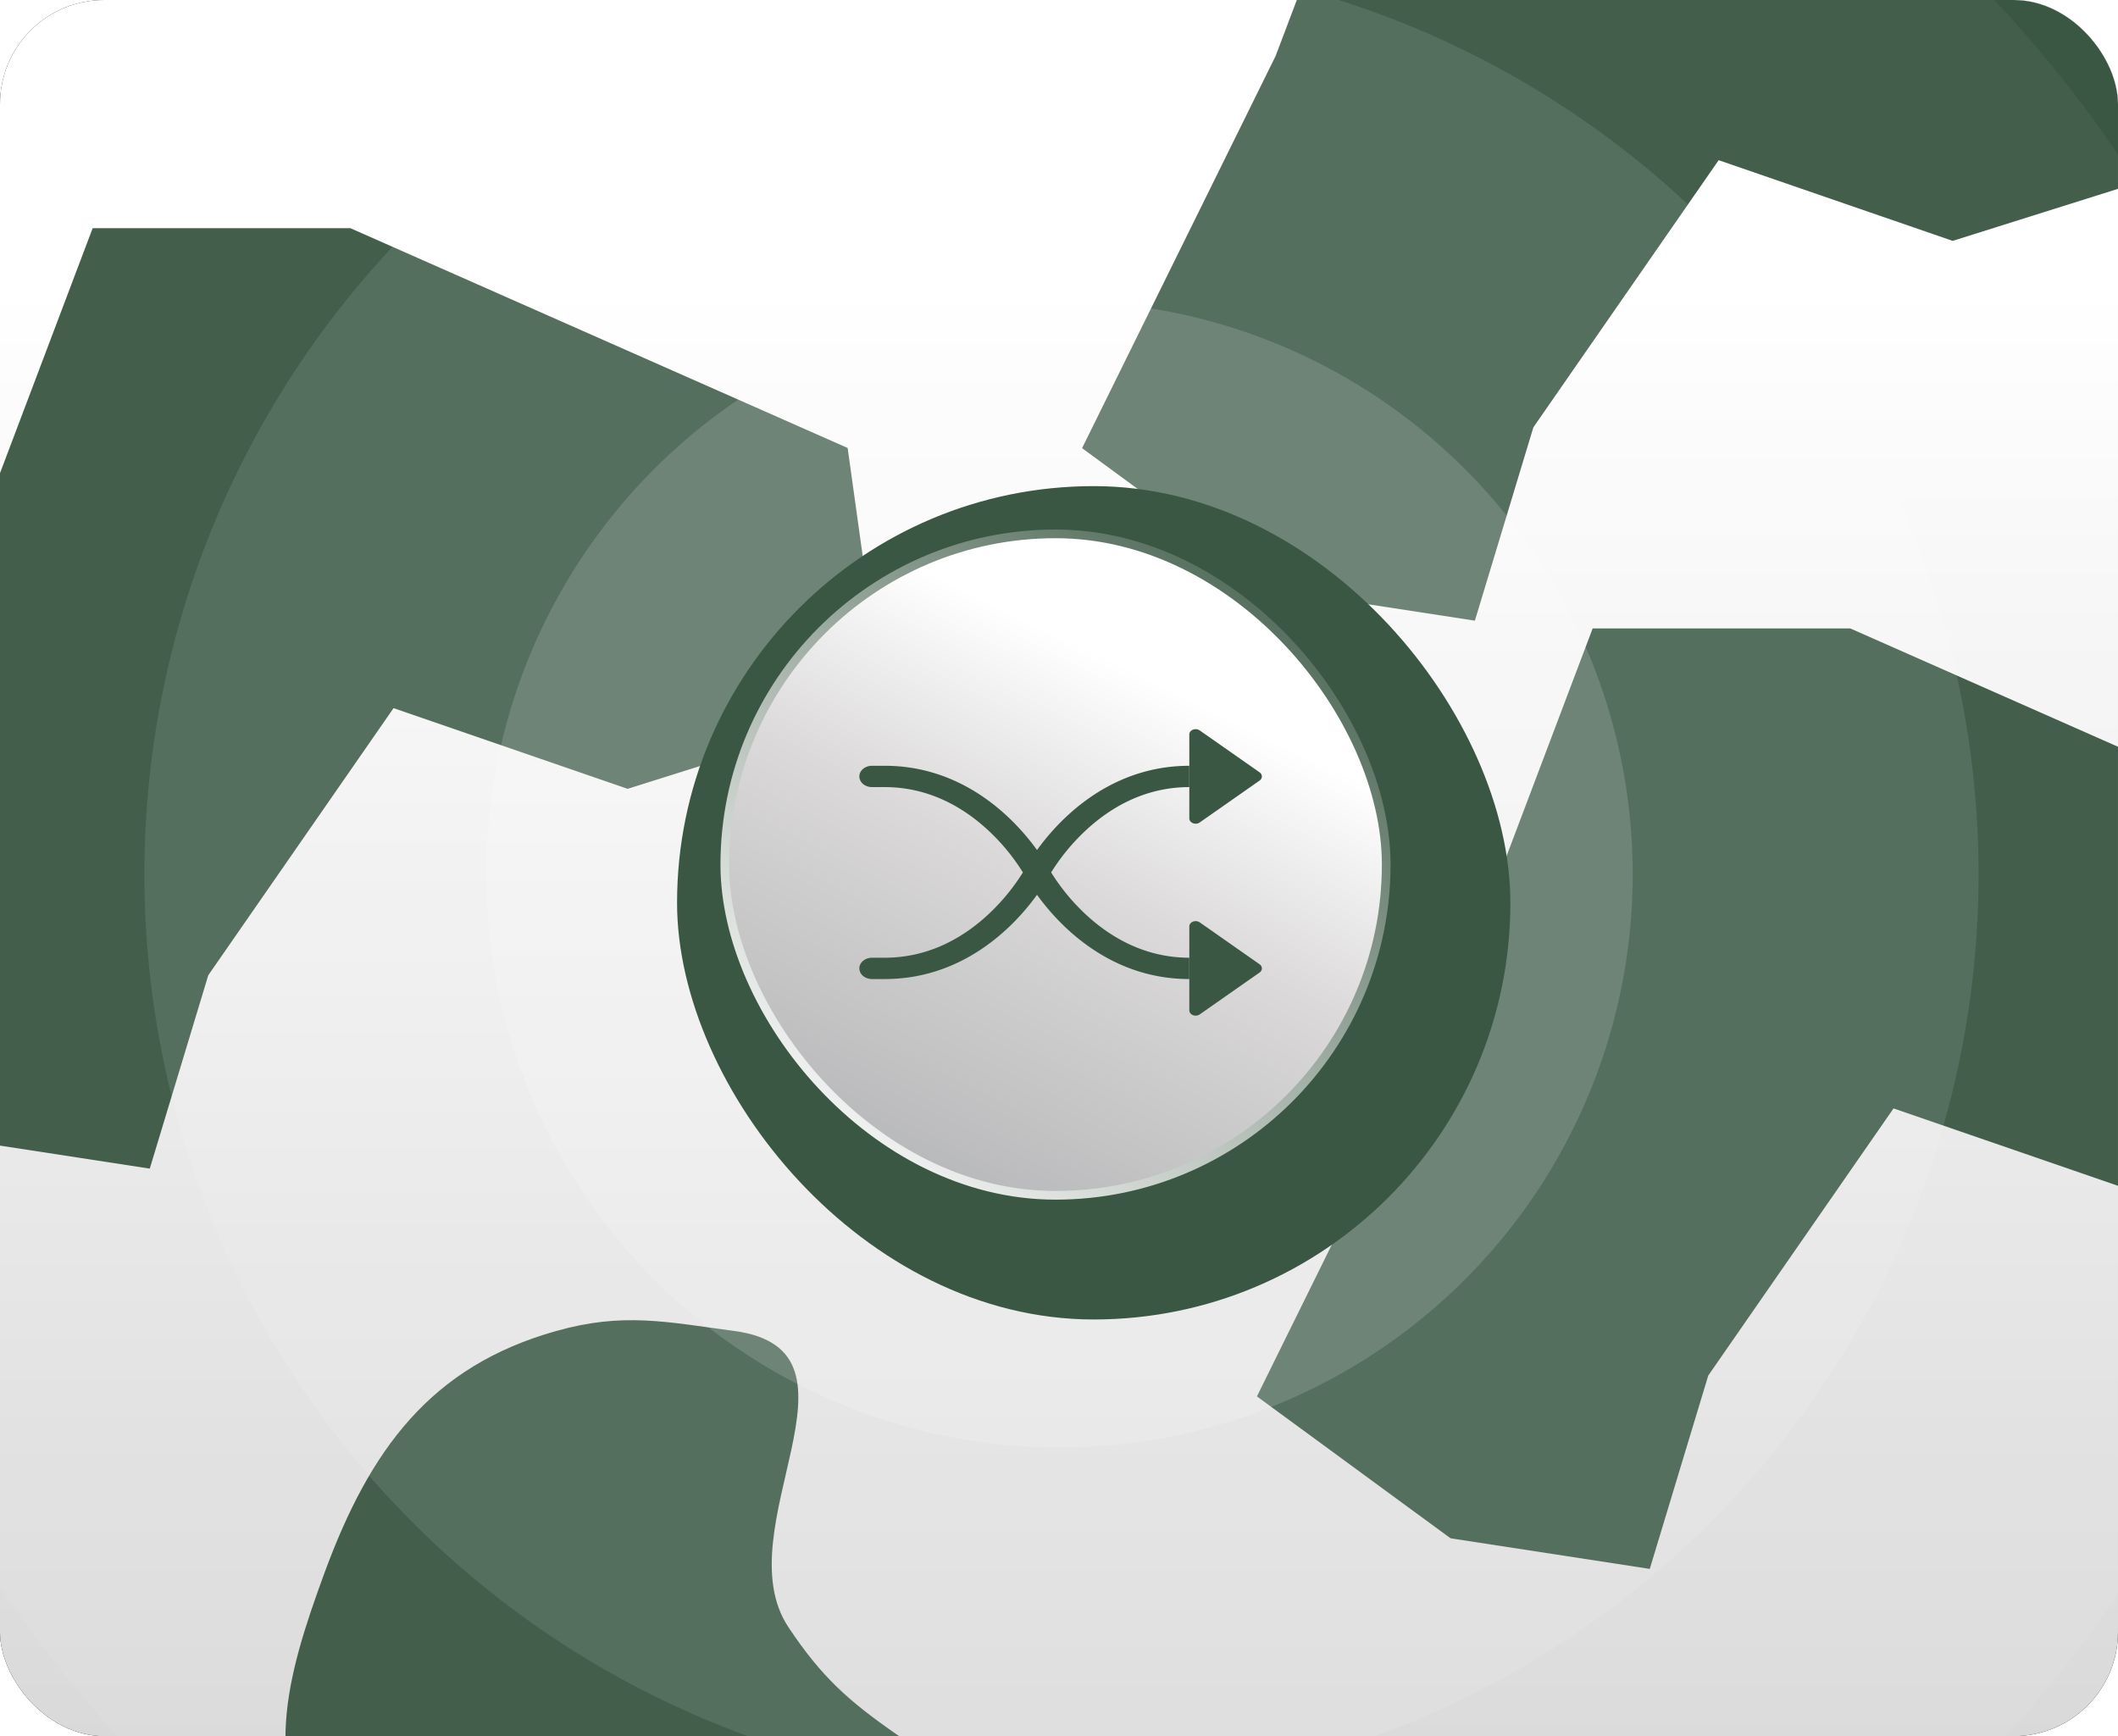
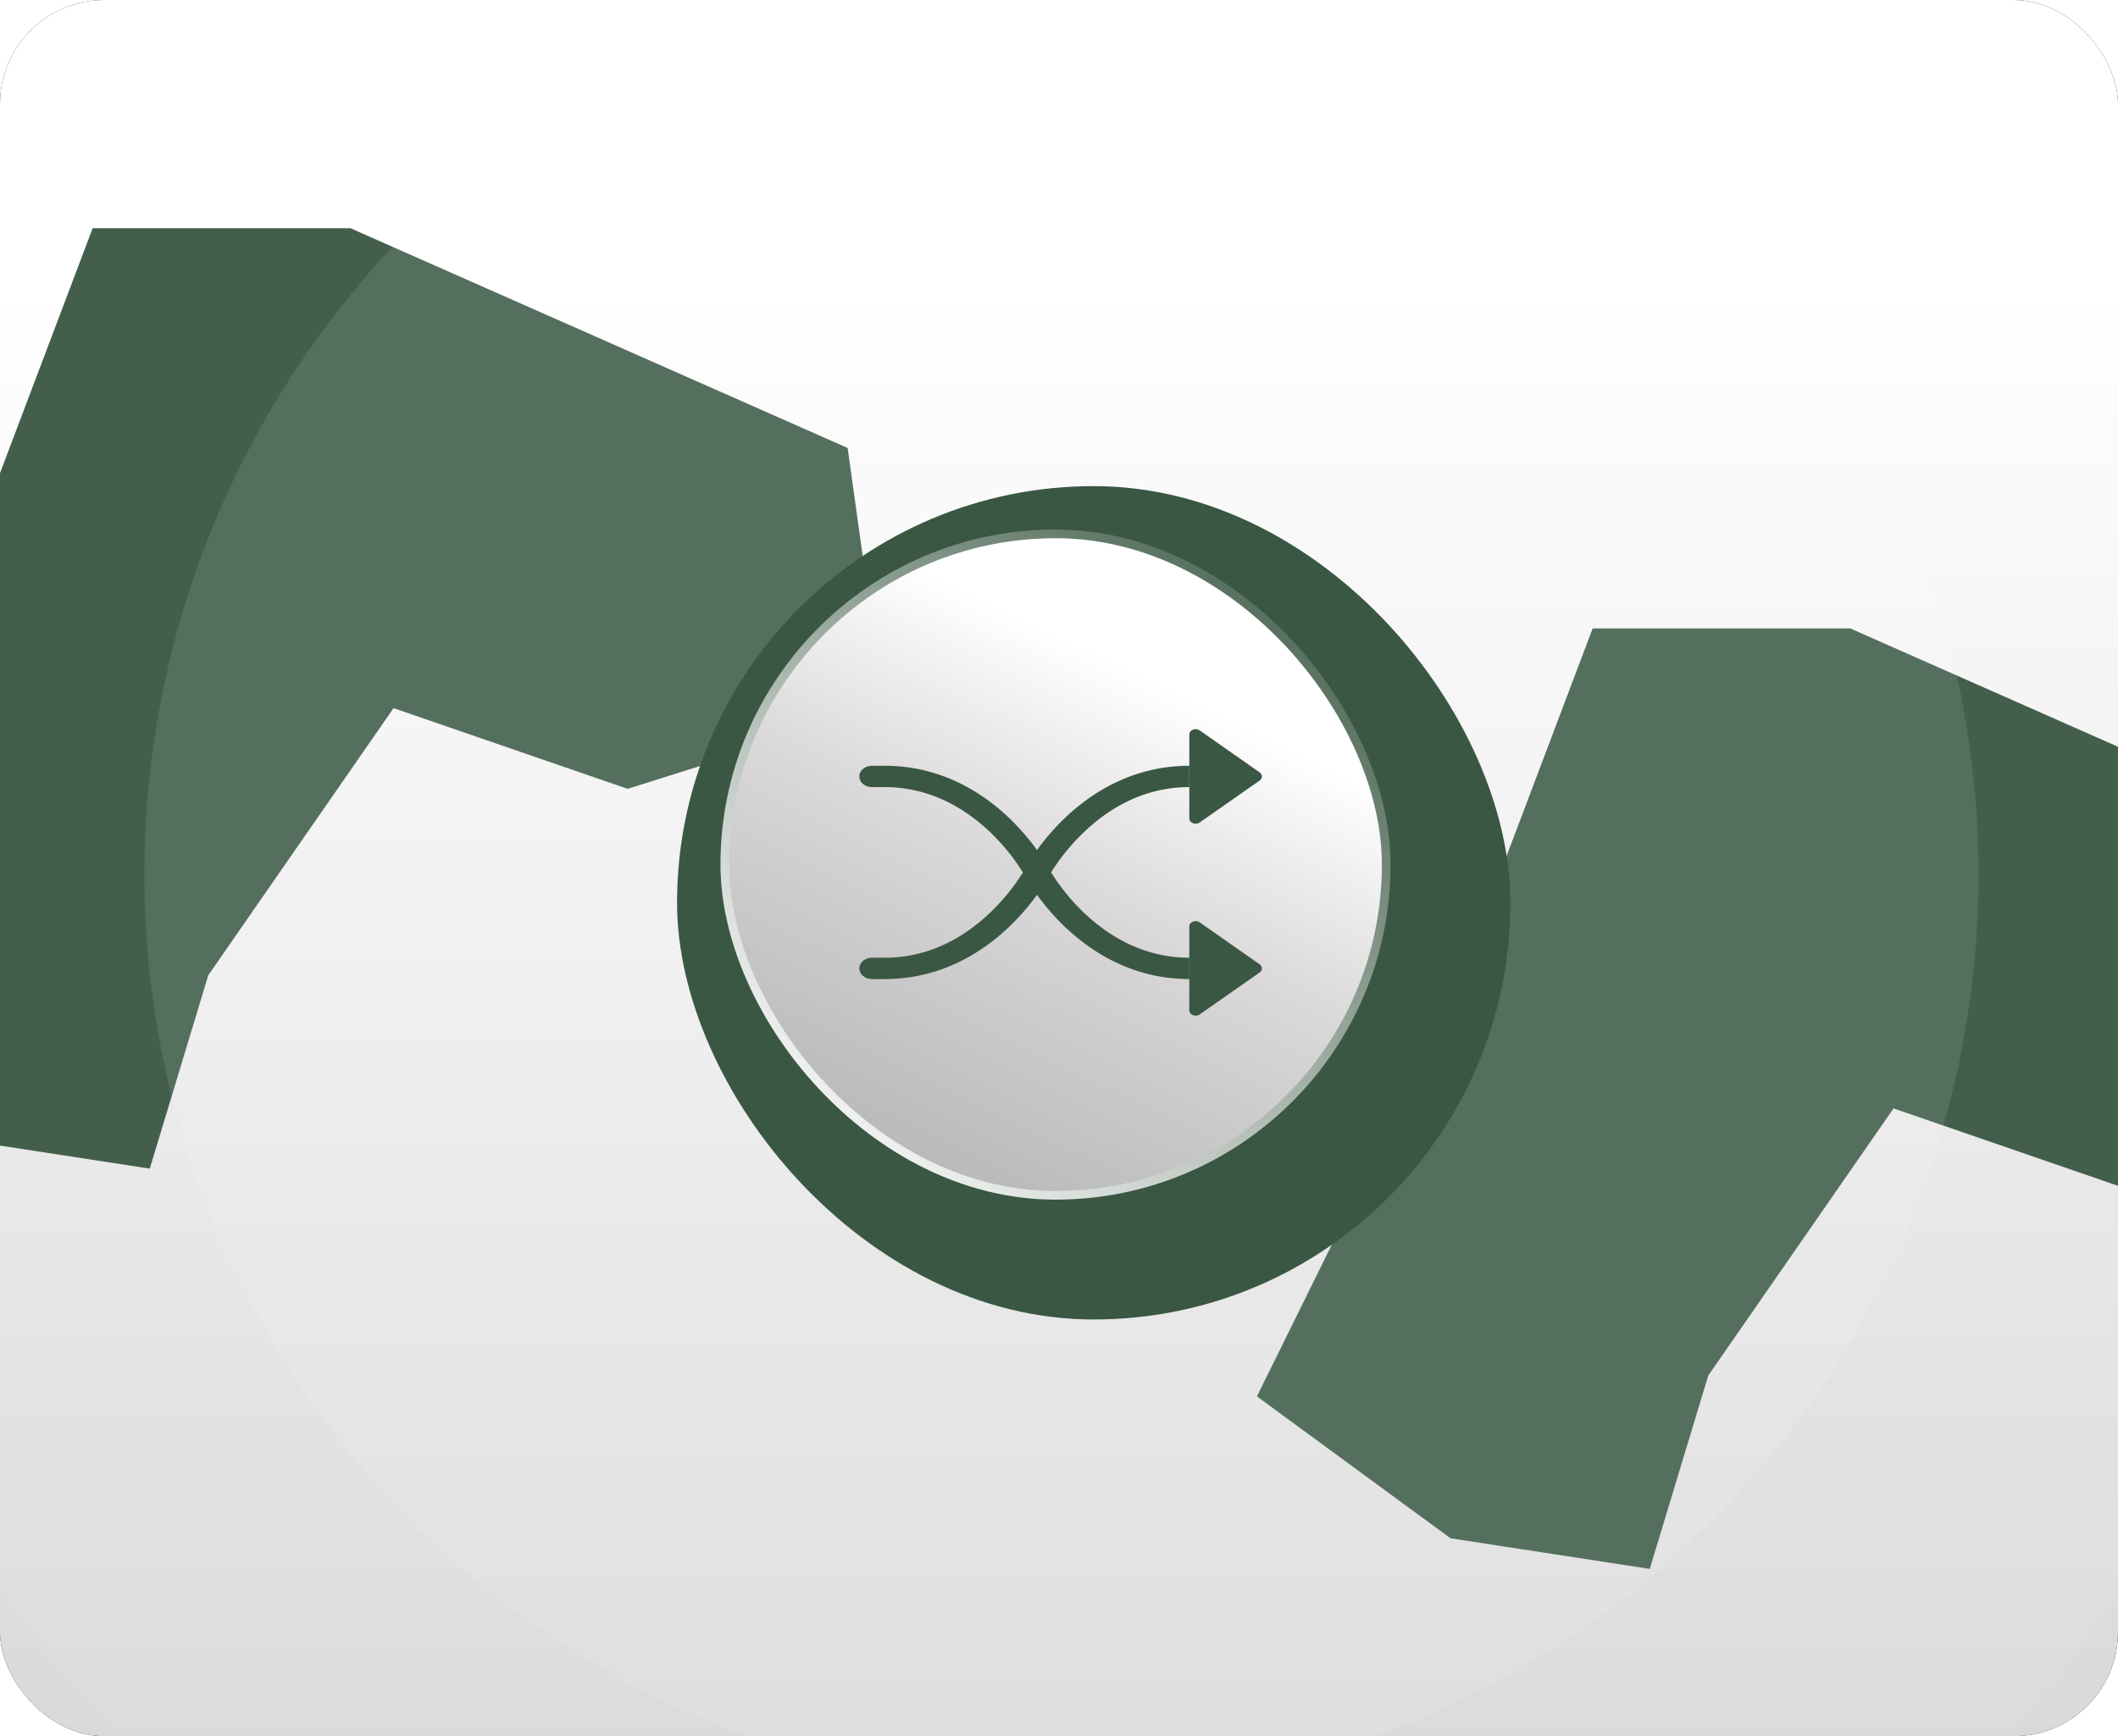
<svg xmlns="http://www.w3.org/2000/svg" width="244" height="200" fill="none">
  <g clip-path="url(#a)">
    <rect width="244" height="200" fill="#0E0E0E" rx="12" />
    <rect width="297" height="289" x="-30" y="-44" fill="url(#b)" rx="35" />
    <g filter="url(#c)">
      <path fill="#3A5743" d="m144.802 160.86 22.306 16.347 22.949 3.526 6.74-22.277 21.343-30.77 26.96 9.295 29.528-9.295-4.173-29.97-57.29-25.32h-29.688l-16.369 43.27-22.306 45.194Z" />
    </g>
    <g filter="url(#d)">
      <path fill="#3A5743" d="m-28 114.749 22.306 16.347 22.948 3.526 6.74-22.277 21.344-30.77 26.96 9.295 29.528-9.295-4.173-29.969-57.29-25.321H10.675l-16.369 43.27L-28 114.75Z" />
    </g>
    <g filter="url(#e)">
-       <path fill="#3A5743" d="m124.657 51.627 22.306 16.347 22.948 3.526 6.74-22.277 21.344-30.77 26.96 9.295 29.528-9.295-4.173-29.969-57.29-25.321h-29.688l-16.369 43.27-22.306 45.194Z" />
-     </g>
+       </g>
    <g filter="url(#f)">
-       <path fill="#3A5743" d="M37.402 214.407c4.242 6.131 8.448 8.583 15.393 11.287 5.831 2.27 9.604 1.881 15.837 2.435 8.642.768 12.092 12.891 22.216 13.446 9.083.498 14.099-3.546 21.626-8.655 10.003-6.79 23.284-12.432 19.618-23.957-3.571-11.223-19.059-2.406-28.732-9.118-5.643-3.916-8.695-6.653-12.512-12.365-7.533-11.274 10.463-31.919-6.269-34.157-7.93-1.061-12.784-2.161-20.488 0-14.492 4.065-21.489 13.688-26.69 27.82-4.485 12.19-7.389 22.583 0 33.264Z" />
-     </g>
+       </g>
    <g filter="url(#g)">
      <circle cx="122.285" cy="100.715" r="147.285" fill="#fff" fill-opacity=".05" transform="rotate(-90 122.285 100.715)" />
    </g>
    <g filter="url(#h)">
      <circle cx="122.285" cy="100.715" r="105.651" fill="#fff" fill-opacity=".1" transform="rotate(-90 122.285 100.715)" />
    </g>
    <g filter="url(#i)">
-       <circle cx="122.061" cy="100.715" r="66.032" fill="#fff" fill-opacity=".15" transform="rotate(-90 122.061 100.715)" />
-     </g>
+       </g>
    <circle cx="122.285" cy="100.715" r="34.919" fill="#fff" fill-opacity=".2" transform="rotate(-90 122.285 100.715)" />
    <circle cx="122.061" cy="100.715" r="13.206" fill="#fff" fill-opacity=".25" transform="rotate(-90 122.061 100.715)" />
    <g filter="url(#j)">
      <rect width="96" height="96" x="74" y="52" fill="#3A5743" rx="48" />
    </g>
    <rect width="76.196" height="76.196" x="83.5" y="61.5" fill="url(#k)" stroke="url(#l)" rx="38.098" />
    <path fill="#3A5743" fill-rule="evenodd" d="M99 89.444c0-.326.154-.639.428-.869.274-.23.646-.36 1.034-.36h1.462c6.439 0 11.19 3.047 14.252 5.941a27.007 27.007 0 0 1 3.292 3.764 26.809 26.809 0 0 1 3.292-3.764c3.062-2.894 7.813-5.94 14.252-5.94v2.456c-5.257 0-9.278 2.482-12.064 5.115a23.876 23.876 0 0 0-3.854 4.713 23.885 23.885 0 0 0 3.851 4.712c2.792 2.634 6.815 5.115 12.067 5.115v2.457c-6.439 0-11.19-3.047-14.252-5.941a26.856 26.856 0 0 1-3.292-3.764 26.764 26.764 0 0 1-3.292 3.764c-3.062 2.894-7.813 5.941-14.252 5.941h-1.462c-.388 0-.76-.13-1.034-.36a1.138 1.138 0 0 1-.428-.869c0-.325.154-.638.428-.868a1.61 1.61 0 0 1 1.034-.36h1.462c5.257 0 9.278-2.481 12.064-5.115a23.901 23.901 0 0 0 3.854-4.712 23.865 23.865 0 0 0-3.851-4.713c-2.792-2.633-6.816-5.115-12.067-5.115h-1.462c-.388 0-.76-.13-1.034-.36a1.138 1.138 0 0 1-.428-.868Z" clip-rule="evenodd" />
    <path fill="#3A5743" d="M137.012 94.274v-9.66a.55.55 0 0 1 .114-.33.71.71 0 0 1 .307-.226.856.856 0 0 1 .403-.053.81.81 0 0 1 .375.137l6.9 4.83c.351.246.351.698 0 .944l-6.9 4.83a.81.81 0 0 1-.375.137.856.856 0 0 1-.403-.053.709.709 0 0 1-.307-.226.548.548 0 0 1-.114-.33Zm0 22.112v-9.66a.55.55 0 0 1 .114-.33.708.708 0 0 1 .307-.226.848.848 0 0 1 .778.084l6.9 4.83c.351.246.351.698 0 .944l-6.9 4.83a.848.848 0 0 1-.778.084.702.702 0 0 1-.307-.227.545.545 0 0 1-.114-.329Z" />
  </g>
  <defs>
    <filter id="c" width="329.826" height="308.337" x="44.802" y="-27.605" color-interpolation-filters="sRGB" filterUnits="userSpaceOnUse">
      <feFlood flood-opacity="0" result="BackgroundImageFix" />
      <feBlend in="SourceGraphic" in2="BackgroundImageFix" result="shape" />
      <feGaussianBlur result="effect1_foregroundBlur_48_11282" stdDeviation="50" />
    </filter>
    <filter id="d" width="329.826" height="308.337" x="-128" y="-73.715" color-interpolation-filters="sRGB" filterUnits="userSpaceOnUse">
      <feFlood flood-opacity="0" result="BackgroundImageFix" />
      <feBlend in="SourceGraphic" in2="BackgroundImageFix" result="shape" />
      <feGaussianBlur result="effect1_foregroundBlur_48_11282" stdDeviation="50" />
    </filter>
    <filter id="e" width="329.826" height="308.337" x="24.657" y="-136.837" color-interpolation-filters="sRGB" filterUnits="userSpaceOnUse">
      <feFlood flood-opacity="0" result="BackgroundImageFix" />
      <feBlend in="SourceGraphic" in2="BackgroundImageFix" result="shape" />
      <feGaussianBlur result="effect1_foregroundBlur_48_11282" stdDeviation="50" />
    </filter>
    <filter id="f" width="299.831" height="289.535" x="-67.116" y="52.081" color-interpolation-filters="sRGB" filterUnits="userSpaceOnUse">
      <feFlood flood-opacity="0" result="BackgroundImageFix" />
      <feBlend in="SourceGraphic" in2="BackgroundImageFix" result="shape" />
      <feGaussianBlur result="effect1_foregroundBlur_48_11282" stdDeviation="50" />
    </filter>
    <filter id="g" width="298.57" height="298.57" x="-27" y="-48.57" color-interpolation-filters="sRGB" filterUnits="userSpaceOnUse">
      <feFlood flood-opacity="0" result="BackgroundImageFix" />
      <feBlend in="SourceGraphic" in2="BackgroundImageFix" result="shape" />
      <feGaussianBlur result="effect1_foregroundBlur_48_11282" stdDeviation="1" />
    </filter>
    <filter id="h" width="215.302" height="215.302" x="14.634" y="-6.936" color-interpolation-filters="sRGB" filterUnits="userSpaceOnUse">
      <feFlood flood-opacity="0" result="BackgroundImageFix" />
      <feBlend in="SourceGraphic" in2="BackgroundImageFix" result="shape" />
      <feGaussianBlur result="effect1_foregroundBlur_48_11282" stdDeviation="1" />
    </filter>
    <filter id="i" width="136.064" height="136.064" x="54.029" y="32.683" color-interpolation-filters="sRGB" filterUnits="userSpaceOnUse">
      <feFlood flood-opacity="0" result="BackgroundImageFix" />
      <feBlend in="SourceGraphic" in2="BackgroundImageFix" result="shape" />
      <feGaussianBlur result="effect1_foregroundBlur_48_11282" stdDeviation="1" />
    </filter>
    <filter id="j" width="100" height="100" x="74" y="52" color-interpolation-filters="sRGB" filterUnits="userSpaceOnUse">
      <feFlood flood-opacity="0" result="BackgroundImageFix" />
      <feBlend in="SourceGraphic" in2="BackgroundImageFix" result="shape" />
      <feColorMatrix in="SourceAlpha" result="hardAlpha" values="0 0 0 0 0 0 0 0 0 0 0 0 0 0 0 0 0 0 127 0" />
      <feOffset dx="4" dy="4" />
      <feGaussianBlur stdDeviation="2" />
      <feComposite in2="hardAlpha" k2="-1" k3="1" operator="arithmetic" />
      <feColorMatrix values="0 0 0 0 0 0 0 0 0 0 0 0 0 0 0 0 0 0 0.25 0" />
      <feBlend in2="shape" result="effect1_innerShadow_48_11282" />
    </filter>
    <linearGradient id="b" x1="118.5" x2="118.5" y1="32.911" y2="245" gradientUnits="userSpaceOnUse">
      <stop stop-color="#fff" />
      <stop offset="1" stop-color="#CFCFCF" />
    </linearGradient>
    <linearGradient id="k" x1="140.364" x2="102.832" y1="61" y2="138.196" gradientUnits="userSpaceOnUse">
      <stop offset=".048" stop-color="#fff" />
      <stop offset=".221" stop-color="#fff" />
      <stop offset=".514" stop-color="#DBD9D9" />
      <stop offset="1" stop-color="#B4B5B7" />
    </linearGradient>
    <linearGradient id="l" x1="160.196" x2="95.925" y1="63.519" y2="138.196" gradientUnits="userSpaceOnUse">
      <stop stop-color="#3A5743" />
      <stop offset="1" stop-color="#fff" />
    </linearGradient>
    <clipPath id="a">
      <rect width="244" height="200" fill="#fff" rx="12" />
    </clipPath>
  </defs>
</svg>